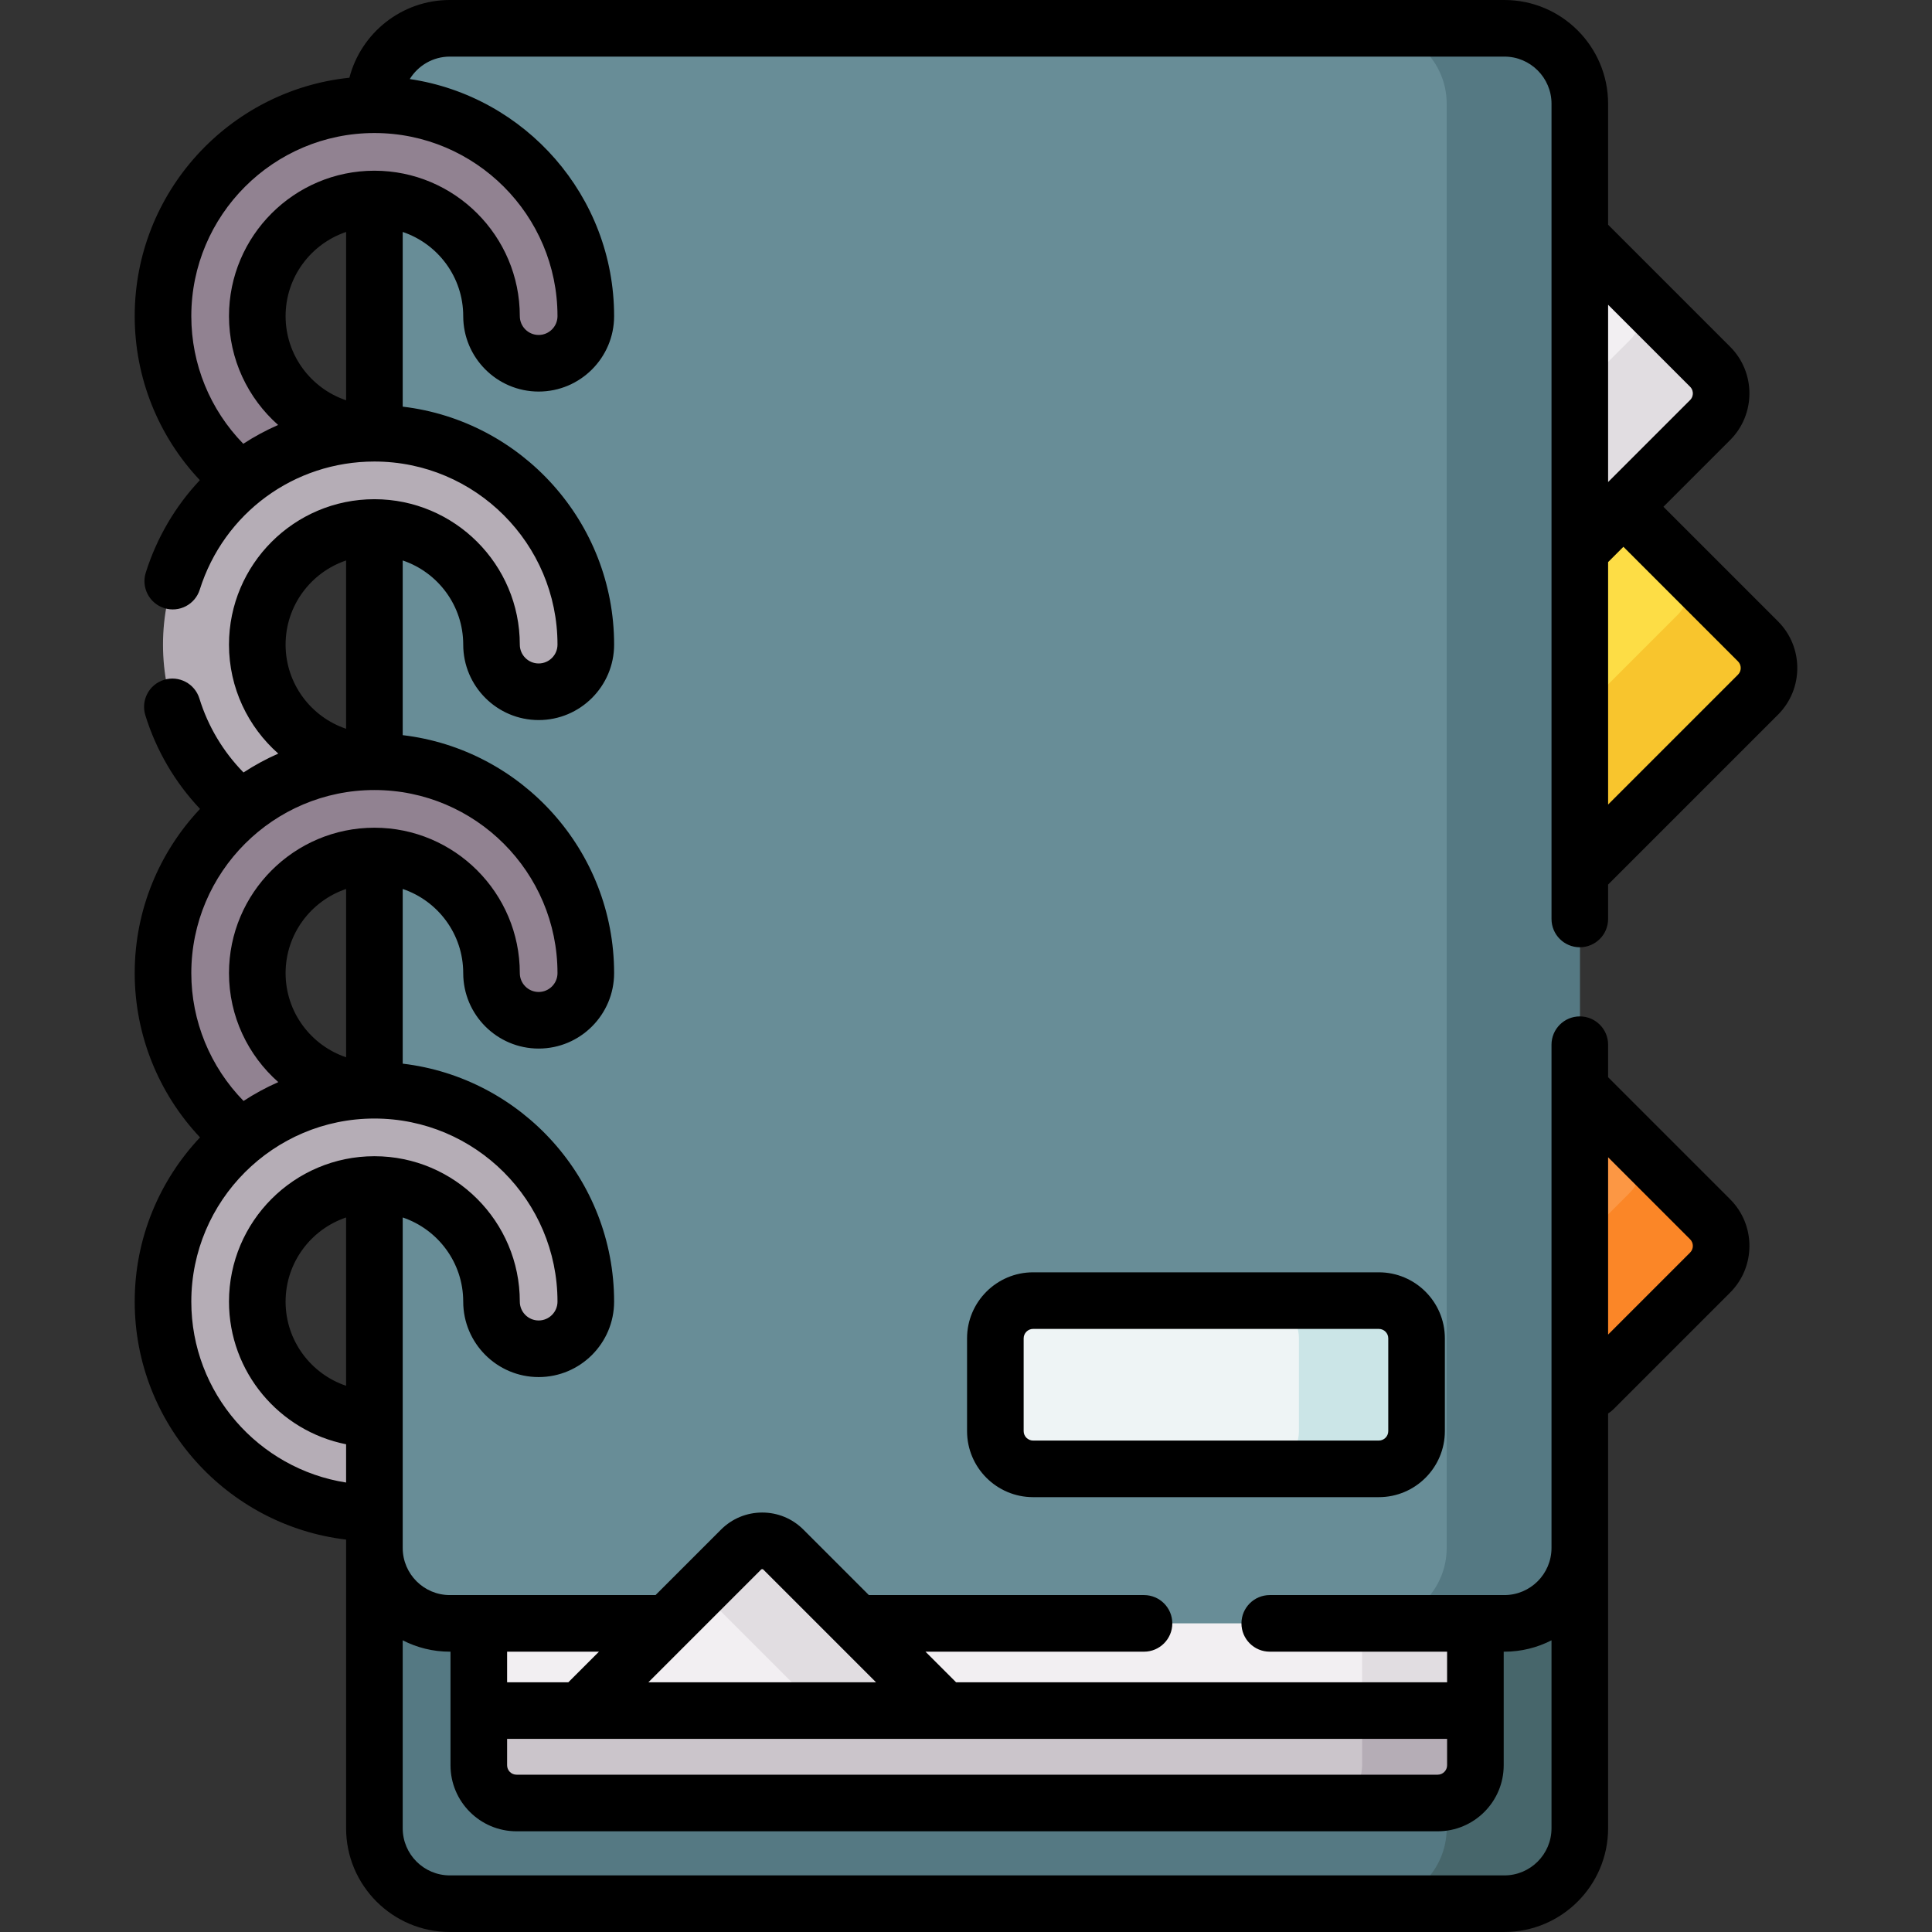
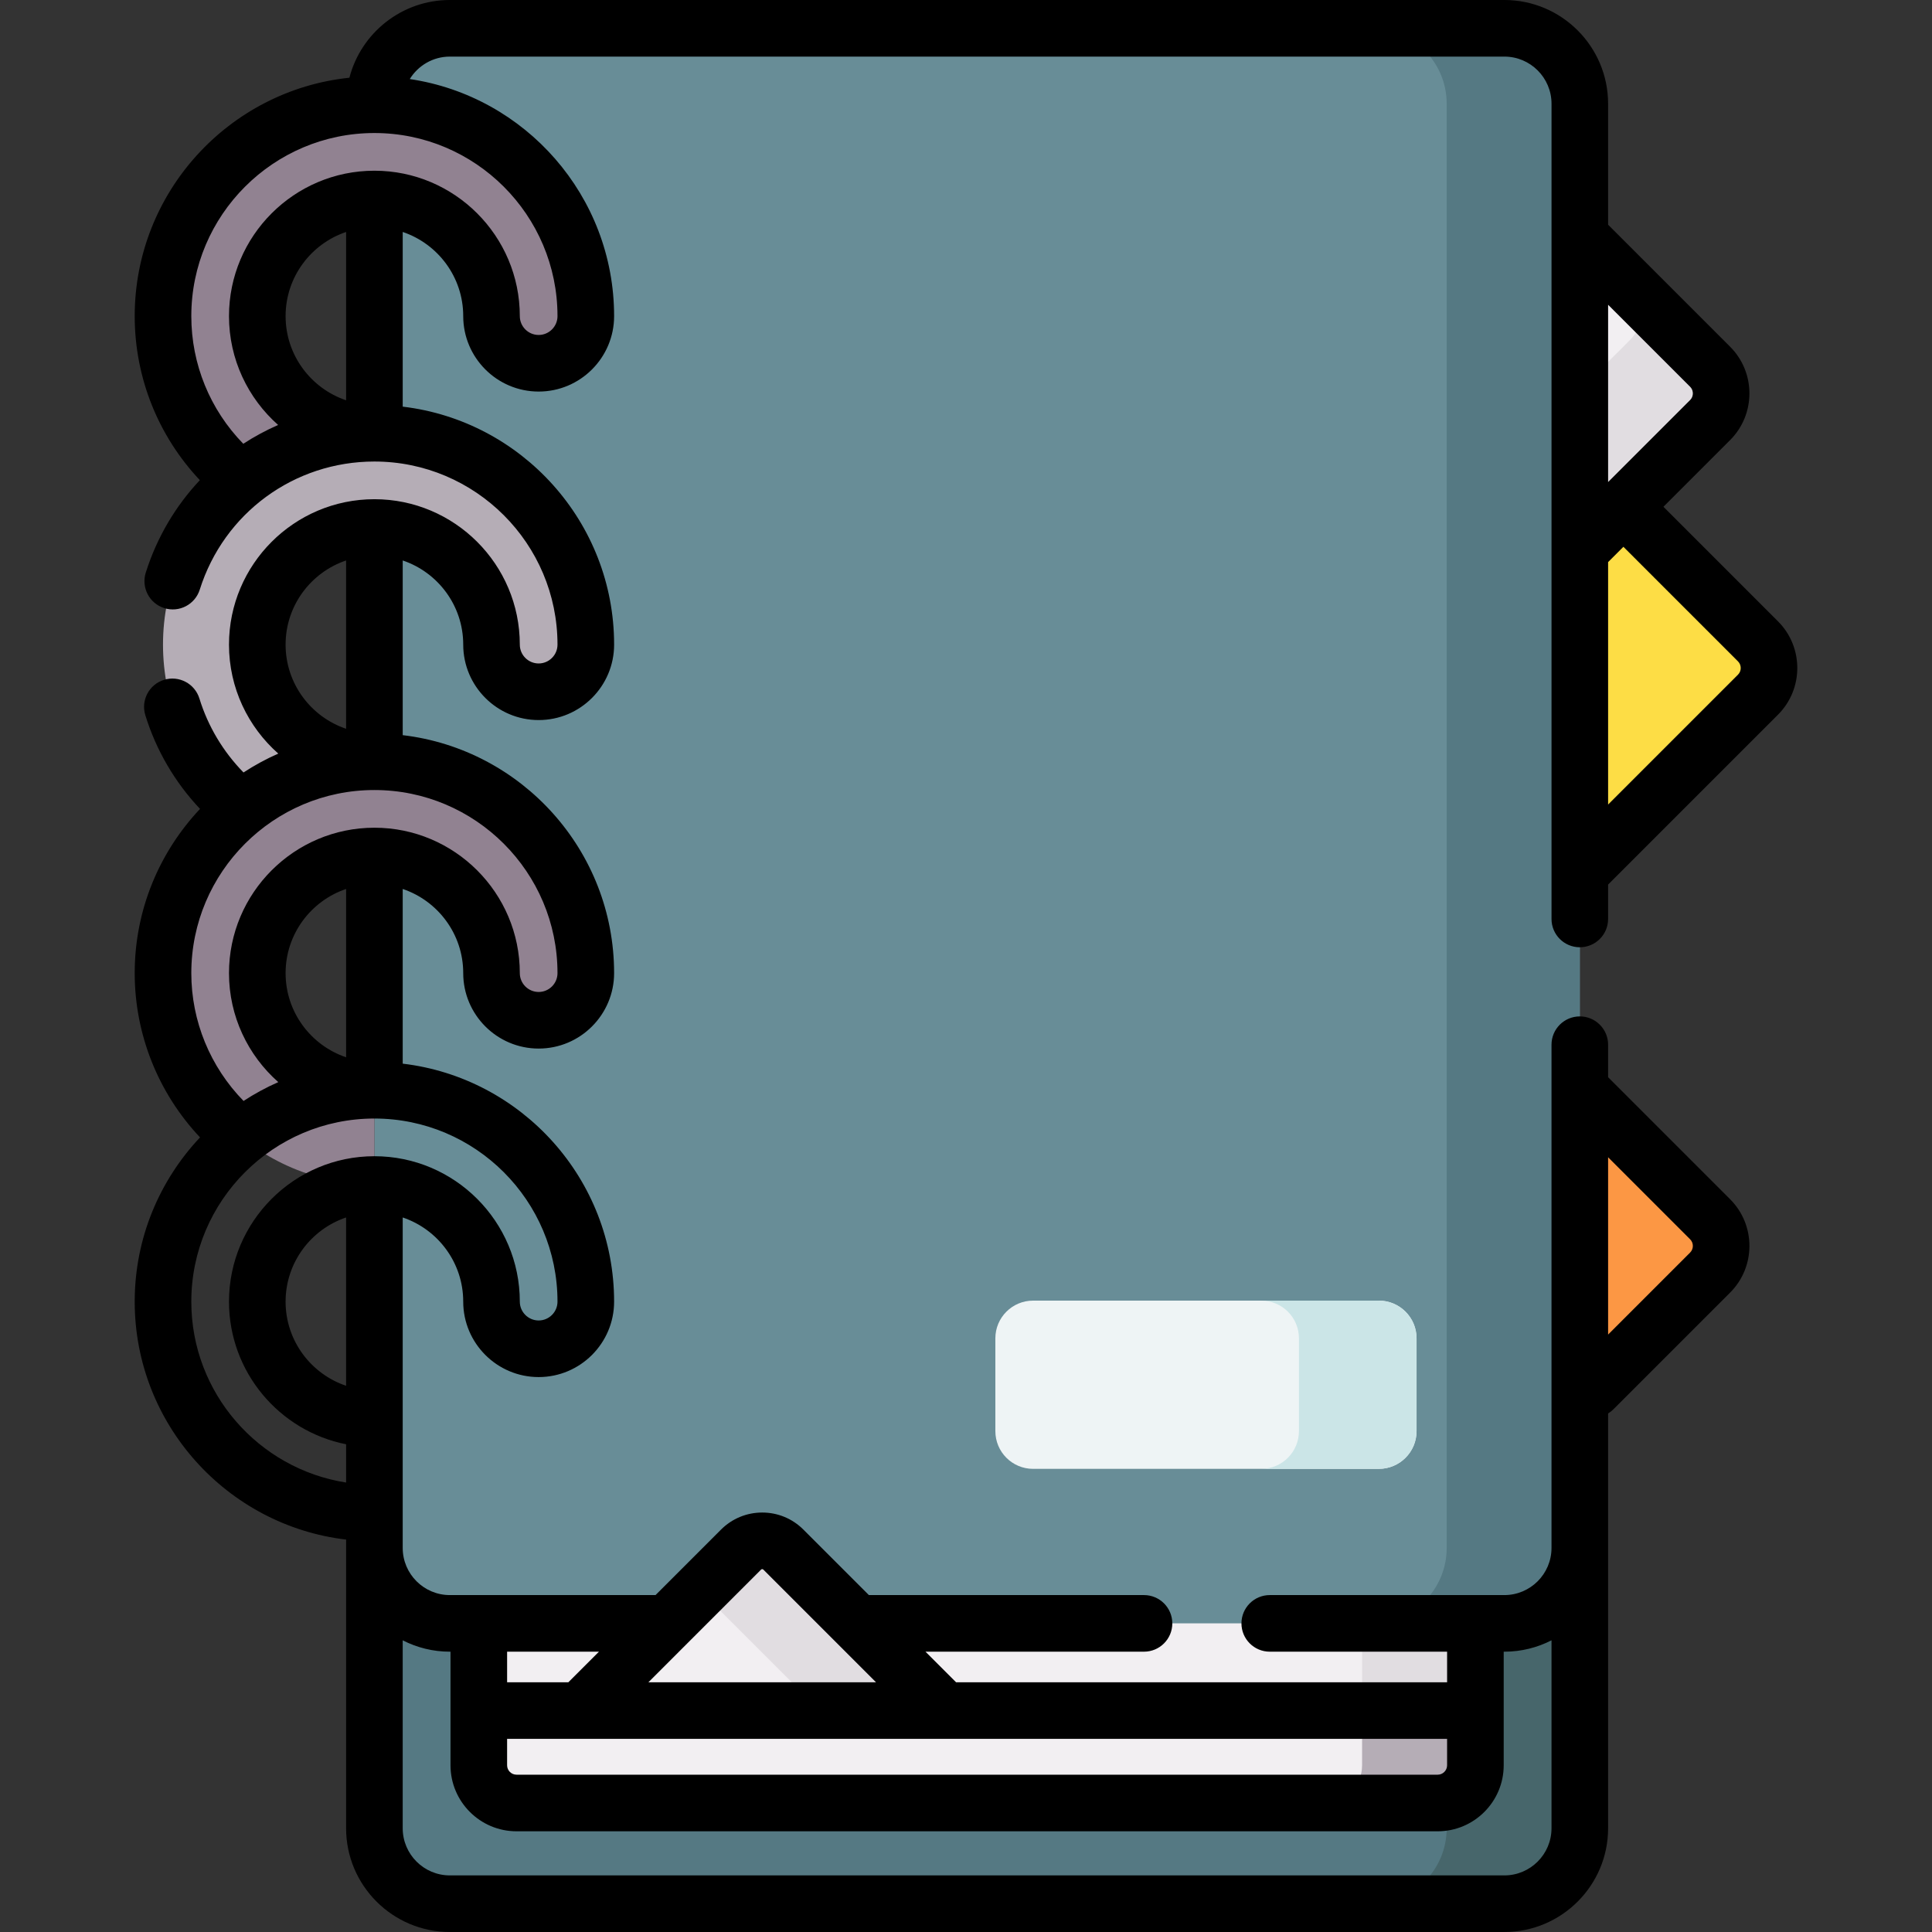
<svg xmlns="http://www.w3.org/2000/svg" id="Capa_1" enable-background="new 0 0 512 512" height="512" viewBox="0 0 512 512" width="512">
  <rect x="0" y="0" width="512" height="512" fill="#333333" stroke="none" />
  <g>
    <g>
      <g>
        <g>
          <path d="m465.883 169.962-77.792-77.792v153.662l.961.962c3.903 3.903 10.232 3.903 14.135 0l62.696-62.696c3.904-3.904 3.904-10.232 0-14.136z" fill="#fddd45" />
-           <path d="m465.886 169.96-21.22-21.22c3.903 3.903 3.896 10.232-.007 14.135l-56.568 56.568v26.39l.961.961c3.903 3.903 10.232 3.896 14.135-.007l62.692-62.692c3.903-3.903 3.911-10.232.007-14.135z" fill="#f8c52d" />
        </g>
        <g>
          <path d="m453.196 97.187-77.792-77.792v153.662l.961.962c3.903 3.903 10.232 3.903 14.135 0l62.696-62.696c3.904-3.904 3.904-10.232 0-14.136z" fill="#f2eff2" />
          <path d="m453.199 97.185-21.22-21.22c3.903 3.903 3.896 10.232-.007 14.135l-56.568 56.568v26.39l.961.961c3.903 3.903 10.232 3.896 14.135-.007l62.692-62.692c3.903-3.904 3.911-10.232.007-14.135z" fill="#e1dde1" />
        </g>
        <g>
          <path d="m453.196 323.115-77.792-77.792v153.662l.961.962c3.903 3.903 10.232 3.903 14.135 0l62.696-62.696c3.904-3.904 3.904-10.233 0-14.136z" fill="#fc9744" />
-           <path d="m453.199 323.112-21.22-21.22c3.903 3.903 3.896 10.232-.007 14.135l-56.568 56.568v26.39l.961.961c3.903 3.903 10.232 3.896 14.135-.007l62.692-62.692c3.903-3.903 3.911-10.231.007-14.135z" fill="#fb8627" />
        </g>
        <g>
          <g>
            <path d="m99.219 369.154v115.356c0 11.04 8.95 19.99 19.99 19.99h279.465c11.04 0 19.99-8.95 19.99-19.99v-115.356z" fill="#557983" />
            <path d="m418.66 369.15v115.36c0 11.04-8.95 19.99-19.99 19.99h-35.27c11.04 0 19.99-8.95 19.99-19.99v-115.36z" fill="#47666b" />
          </g>
          <g>
            <path d="m381 369.154h-244.118c-5.52 0-9.995 4.475-9.995 9.995v88.666c0 5.52 4.475 9.995 9.995 9.995h244.118c5.52 0 9.995-4.475 9.995-9.995v-88.666c0-5.52-4.475-9.995-9.995-9.995z" fill="#f2eff2" />
            <path d="m390.99 379.15v88.66c0 5.52-4.47 10-9.99 10h-30.01c5.52 0 9.99-4.48 9.99-10v-88.66c0-5.52-4.47-10-9.99-10h30.01c5.52 0 9.99 4.48 9.99 10z" fill="#e1dde1" />
-             <path d="m390.99 453.32v14.49c0 5.52-4.47 10-9.99 10h-244.12c-5.52 0-9.99-4.48-9.99-10v-14.49z" fill="#cbc5cb" />
            <path d="m390.99 453.32v14.49c0 5.52-4.47 10-9.99 10h-30.01c5.52 0 9.99-4.48 9.99-10v-14.49z" fill="#b5adb6" />
          </g>
          <g>
            <path d="m418.664 27.49v382.73c0 11.04-8.95 19.99-19.99 19.99h-279.47c-11.04 0-19.98-8.95-19.98-19.99v-382.73c0-11.04 8.94-19.99 19.98-19.99h279.47c11.04 0 19.99 8.95 19.99 19.99z" fill="#688d97" />
            <path d="m418.66 27.49v382.73c0 11.04-8.95 19.99-19.99 19.99h-35.27c11.04 0 19.99-8.95 19.99-19.99v-382.73c0-11.04-8.95-19.99-19.99-19.99h35.27c11.04 0 19.99 8.95 19.99 19.99z" fill="#557983" />
          </g>
          <g>
            <g>
              <path d="m99.219 139.796c-30.891 0-56.022-25.131-56.022-56.022s25.131-56.022 56.022-56.022 56.022 25.131 56.022 56.022c0 6.9-5.594 12.494-12.494 12.494s-12.494-5.594-12.494-12.494c0-17.113-13.922-31.035-31.035-31.035s-31.034 13.923-31.034 31.035 13.922 31.035 31.035 31.035z" fill="#918291" />
            </g>
          </g>
          <g>
            <g>
              <path d="m99.219 226.853c-30.891 0-56.022-25.131-56.022-56.022s25.131-56.022 56.022-56.022 56.022 25.131 56.022 56.022c0 6.9-5.594 12.494-12.494 12.494s-12.494-5.594-12.494-12.494c0-17.113-13.922-31.035-31.035-31.035s-31.035 13.922-31.035 31.035 13.922 31.035 31.035 31.035v24.987z" fill="#b5adb6" />
            </g>
          </g>
          <g>
            <g>
              <path d="m99.219 313.91c-30.891 0-56.022-25.131-56.022-56.022s25.131-56.022 56.022-56.022 56.022 25.131 56.022 56.022c0 6.9-5.594 12.494-12.494 12.494s-12.494-5.594-12.494-12.494c0-17.113-13.922-31.035-31.035-31.035s-31.035 13.922-31.035 31.035 13.922 31.035 31.035 31.035v24.987z" fill="#918291" />
            </g>
          </g>
          <g>
            <g>
-               <path d="m99.219 400.966c-30.891 0-56.022-25.131-56.022-56.022s25.131-56.022 56.022-56.022 56.022 25.131 56.022 56.022c0 6.9-5.594 12.494-12.494 12.494s-12.494-5.594-12.494-12.494c0-17.113-13.922-31.035-31.035-31.035s-31.035 13.922-31.035 31.035 13.922 31.035 31.035 31.035v24.987z" fill="#b5adb6" />
-             </g>
+               </g>
          </g>
          <g>
            <path d="m250.262 453.32h-96.539l42.656-42.656c3.1-3.1 8.127-3.1 11.227 0z" fill="#f2eff2" />
            <path d="m250.26 453.32h-32.92l-31.81-31.81 10.85-10.85c3.1-3.1 8.13-3.1 11.23 0z" fill="#e1dde1" />
          </g>
        </g>
      </g>
      <g>
        <path d="m365.404 389.262h-91.624c-5.523 0-10-4.477-10-10v-24.585c0-5.523 4.477-10 10-10h91.624c5.523 0 10 4.477 10 10v24.585c0 5.523-4.477 10-10 10z" fill="#eef4f5" />
        <path d="m375.404 354.68v24.58c0 5.52-4.48 10-10 10h-31.17c5.53 0 10-4.48 10-10v-24.58c0-5.53-4.47-10-10-10h31.17c5.52 0 10 4.47 10 10z" fill="#cbe5e7" />
      </g>
    </g>
    <g>
      <path d="m418.663 251.034c4.142 0 7.5-3.358 7.5-7.5v-9.11l45.023-45.023c6.821-6.821 6.821-17.92 0-24.742l-30.36-30.36 17.673-17.673c6.821-6.821 6.821-17.92 0-24.741l-32.336-32.336v-32.059c0-15.158-12.332-27.49-27.49-27.49h-279.464c-12.779 0-23.548 8.765-26.614 20.599-31.924 3.324-56.897 30.387-56.897 63.176 0 16.299 6.219 31.745 17.262 43.473-6.4 6.811-11.365 15.107-14.329 24.5-1.247 3.95.945 8.163 4.895 9.41 3.952 1.245 8.163-.946 9.41-4.895 6.409-20.308 25.009-33.953 46.284-33.953 26.755 0 48.522 21.767 48.522 48.522 0 2.753-2.24 4.994-4.994 4.994s-4.994-2.24-4.994-4.994c0-21.248-17.287-38.535-38.535-38.535s-38.535 17.287-38.535 38.535c0 11.491 5.062 21.816 13.065 28.882-3.221 1.416-6.301 3.091-9.217 5-5.4-5.521-9.408-12.214-11.687-19.597-1.222-3.958-5.42-6.176-9.378-4.954s-6.176 5.421-4.954 9.378c2.873 9.305 7.834 17.771 14.496 24.83-10.721 11.378-17.312 26.688-17.312 43.517 0 16.263 6.244 31.795 17.313 43.538-10.721 11.378-17.313 26.688-17.313 43.518 0 32.488 24.52 59.34 56.022 63.064v2.216 74.286c0 15.158 12.332 27.49 27.49 27.49h279.464c15.158 0 27.49-12.332 27.49-27.49v-74.286-35.644c.5-.305.975-.665 1.408-1.098l30.929-30.929c6.821-6.821 6.821-17.92 0-24.741l-32.336-32.336v-8.617c0-4.142-3.358-7.5-7.5-7.5s-7.5 3.358-7.5 7.5v92.295 41.071c0 6.887-5.603 12.489-12.49 12.489h-62.177c-4.142 0-7.5 3.358-7.5 7.5s3.358 7.5 7.5 7.5h46.999v8.106h-130.127l-8.106-8.106h57.909c4.142 0 7.5-3.358 7.5-7.5s-3.358-7.5-7.5-7.5h-72.909l-17.353-17.353c-2.916-2.916-6.793-4.522-10.917-4.522s-8.001 1.606-10.917 4.522l-17.353 17.353h-54.514c-6.887 0-12.49-5.603-12.49-12.489v-9.258-24.987-6.825-46.512c9.31 3.139 16.035 11.947 16.035 22.302 0 11.024 8.969 19.994 19.994 19.994s19.993-8.969 19.993-19.994c0-32.488-24.52-59.34-56.021-63.064v-46.295c9.31 3.139 16.035 11.947 16.035 22.302 0 11.024 8.969 19.994 19.994 19.994s19.993-8.969 19.993-19.994c0-32.488-24.52-59.34-56.021-63.064v-46.295c9.31 3.139 16.035 11.947 16.035 22.302 0 11.024 8.969 19.994 19.994 19.994s19.994-8.969 19.994-19.994c0-32.487-24.52-59.34-56.022-63.064v-46.295c9.31 3.139 16.035 11.947 16.035 22.302 0 11.024 8.969 19.994 19.994 19.994s19.993-8.969 19.993-19.994c0-31.843-23.553-58.281-54.151-62.826 2.202-3.562 6.133-5.949 10.62-5.949h279.464c6.887 0 12.49 5.603 12.49 12.49v216.044c-.004 4.143 3.354 7.501 7.496 7.501zm-326.944-102.505v44.604c-9.31-3.139-16.035-11.947-16.035-22.302s6.726-19.163 16.035-22.302zm0 218.718c-9.31-3.139-16.035-11.947-16.035-22.302s6.725-19.163 16.035-22.302zm356.174-38.829c.973.973.973 2.556 0 3.528l-21.73 21.73v-46.988zm-313.506 132.402h249.107v6.995c0 1.375-1.119 2.495-2.495 2.495h-244.117c-1.376 0-2.495-1.119-2.495-2.495zm67.296-44.853c.035-.035.128-.128.31-.128s.275.093.311.128l29.853 29.853h-60.327zm-51.066 29.853h-16.229v-8.106h24.336zm-31.408-8.106h.178v30.101c0 9.646 7.848 17.495 17.495 17.495h244.118c9.646 0 17.495-7.848 17.495-17.495v-30.101h.179c4.496 0 8.739-1.092 12.49-3.014v49.81c0 6.887-5.603 12.49-12.49 12.49h-279.465c-6.887 0-12.49-5.603-12.49-12.49v-49.81c3.751 1.922 7.994 3.014 12.49 3.014zm28.532-92.77c0 2.753-2.24 4.994-4.993 4.994s-4.994-2.24-4.994-4.994c0-21.248-17.287-38.535-38.535-38.535-21.249 0-38.535 17.287-38.535 38.535 0 18.683 13.364 34.303 31.035 37.802v10.141c-23.206-3.617-41.022-23.739-41.022-47.943 0-26.755 21.767-48.522 48.522-48.522s48.522 21.767 48.522 48.522zm-72.057-87.056c0-10.355 6.725-19.163 16.035-22.302v44.604c-9.31-3.139-16.035-11.947-16.035-22.302zm72.057 0c0 2.753-2.24 4.994-4.993 4.994s-4.994-2.24-4.994-4.994c0-21.248-17.287-38.535-38.535-38.535-21.249 0-38.535 17.287-38.535 38.535 0 11.491 5.062 21.816 13.065 28.882-3.218 1.414-6.295 3.088-9.208 4.994-8.836-9.044-13.844-21.167-13.844-33.876 0-26.755 21.767-48.522 48.522-48.522s48.522 21.767 48.522 48.522zm-72.057-174.114c0-10.355 6.725-19.163 16.035-22.302v44.604c-9.31-3.138-16.035-11.947-16.035-22.302zm72.057 0c0 2.753-2.24 4.994-4.993 4.994s-4.994-2.24-4.994-4.994c0-21.248-17.287-38.535-38.535-38.535-21.249 0-38.535 17.287-38.535 38.535 0 11.471 5.044 21.781 13.023 28.846-3.221 1.406-6.308 3.075-9.235 4.984-8.81-9.034-13.775-21.097-13.775-33.83 0-26.755 21.767-48.522 48.522-48.522s48.522 21.768 48.522 48.522zm312.839 91.492c.973.973.973 2.556 0 3.529l-34.417 34.417v-64.25l4.056-4.056zm-12.687-72.775c.636.636.73 1.378.73 1.764s-.095 1.128-.73 1.764l-21.73 21.73v-46.988z" />
-       <path d="m273.78 337.177c-9.649 0-17.5 7.851-17.5 17.5v24.585c0 9.649 7.851 17.5 17.5 17.5h91.624c9.649 0 17.5-7.851 17.5-17.5v-24.585c0-9.649-7.851-17.5-17.5-17.5zm94.124 17.5v24.585c0 1.378-1.122 2.5-2.5 2.5h-91.624c-1.378 0-2.5-1.122-2.5-2.5v-24.585c0-1.378 1.122-2.5 2.5-2.5h91.624c1.378 0 2.5 1.121 2.5 2.5z" />
    </g>
  </g>
</svg>